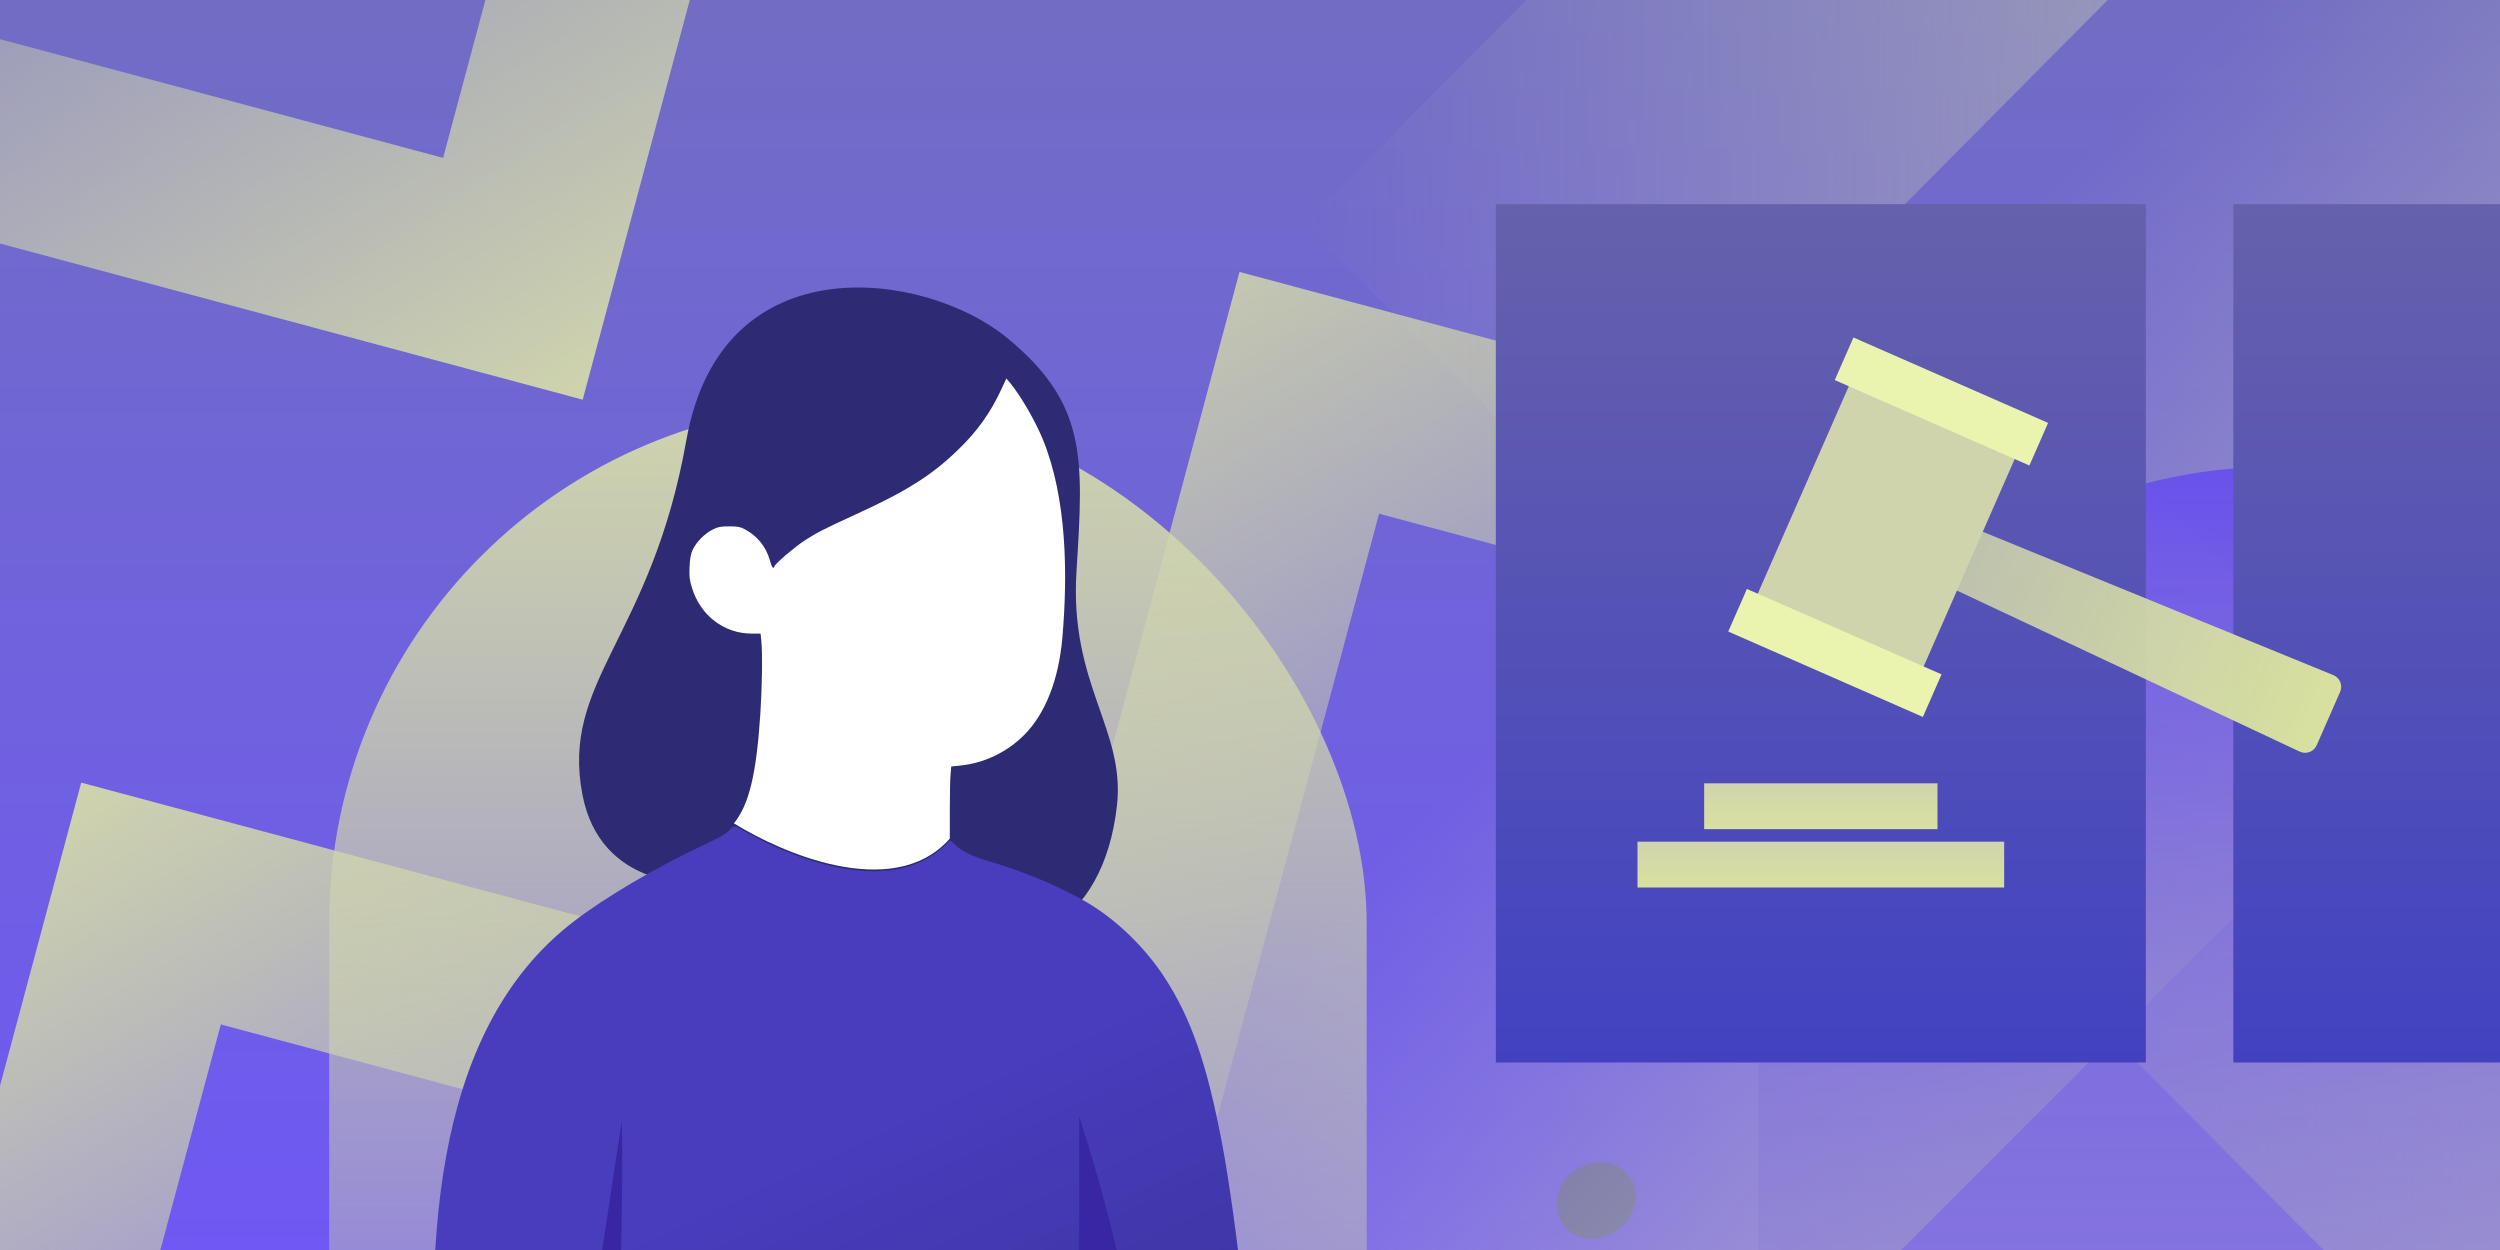
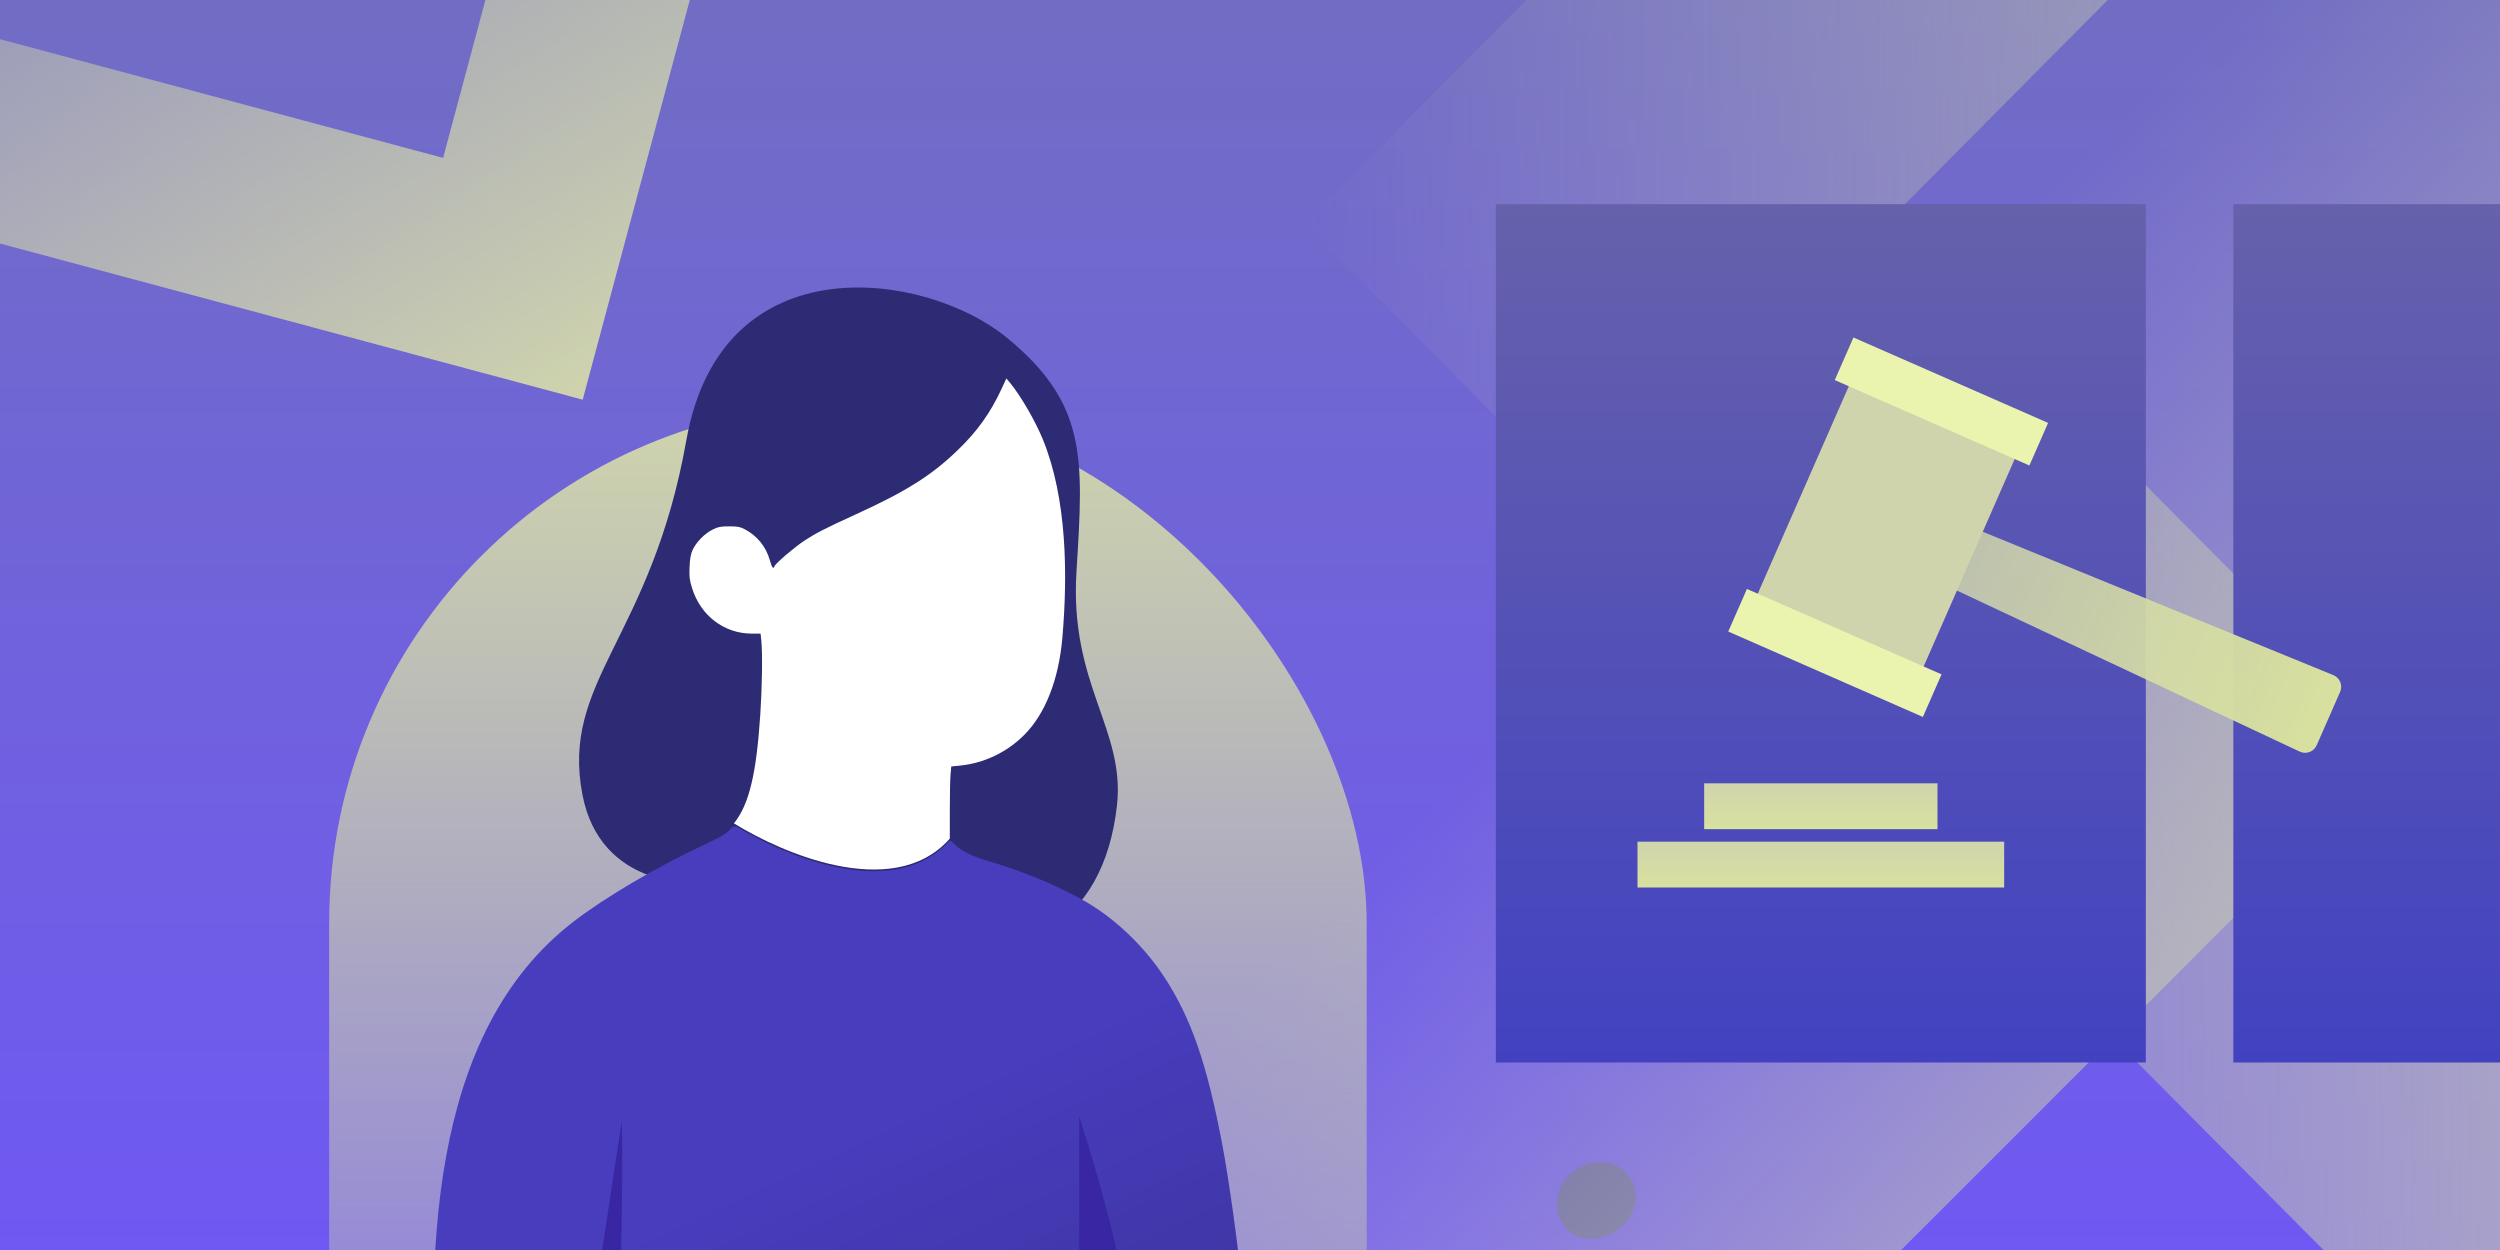
<svg xmlns="http://www.w3.org/2000/svg" width="600" height="300" viewBox="0 0 600 300" fill="none">
  <rect x="0" y="0" width="600" height="300" fill="#808080" stroke="none" />
  <g clip-path="url(#clip0_32269_863)">
    <rect width="600" height="300" fill="url(#paint0_linear_32269_863)" />
-     <path d="M248.218 249.127L297.478 65.263L586.591 142.74L574.329 188.506L330.98 123.291L281.72 307.155L52.997 245.861L-8.062 473.77L-53.826 461.506L19.495 187.833L248.218 249.127Z" fill="url(#paint1_linear_32269_863)" />
-     <path d="M-88.875 34.628L-138.135 218.492L-427.248 141.014L-414.987 95.249L-171.638 160.464L-122.378 -23.4L106.345 37.894L167.404 -190.015L213.169 -177.751L139.848 95.922L-88.875 34.628Z" fill="url(#paint2_linear_32269_863)" />
+     <path d="M-88.875 34.628L-138.135 218.492L-427.248 141.014L-414.987 95.249L-171.638 160.464L-122.378 -23.4L106.345 37.894L167.404 -190.015L213.169 -177.751L139.848 95.922Z" fill="url(#paint2_linear_32269_863)" />
    <path d="M732.397 476L313 53.635L482.435 -117L552.042 -46.532L452.581 53.635L802 405.532L732.397 476Z" fill="url(#paint3_linear_32269_863)" />
    <path d="M389.16 280.48C390.12 281.1 391.97 283.65 392.26 284.77C394.94 295.15 379.71 302.09 374.81 293.3C369.91 284.51 381.06 275.24 389.16 280.48Z" fill="#6661AB" />
    <rect opacity="0.5" x="730.763" y="-193.682" width="155" height="817.08" transform="rotate(45 730.763 -193.682)" fill="url(#paint4_linear_32269_863)" />
    <rect x="79" y="97" width="249" height="345" rx="124.5" fill="url(#paint5_linear_32269_863)" />
-     <rect x="422" y="112" width="249" height="508" rx="124.5" fill="url(#paint6_linear_32269_863)" />
    <path d="M139.807 190.827C144.087 212.79 166.182 213.588 176.694 211.242C183.171 211.242 200.938 213.438 220.199 222.223C244.274 233.205 264.829 222.223 268.068 193.361C270.123 175.037 256.663 164.358 258.353 137.186L258.395 136.513C260.057 109.796 260.867 96.787 241.599 81.01C222.17 65.101 173.174 57.92 164.727 105.648C156.279 153.377 134.457 163.373 139.807 190.827Z" fill="#2C2B73" />
    <path d="M242.355 91.809C244.859 94.8 248.48 101.03 250.291 105.466C256.09 119.671 256.269 138.011 254.969 153.053C254.1 163.101 250.872 171.325 245.809 176.389C241.61 180.587 236.141 183.18 230.263 183.759L228.31 183.951L228.134 185.819C228.037 186.847 227.956 190.72 227.955 194.426L227.953 201.164L228.002 201.209C227.904 201.315 227.806 201.422 227.708 201.53C220.888 209.021 210.628 209.781 200.531 207.658C191.297 205.716 182.235 201.365 176.149 197.607C179.794 193.069 181.538 185.743 182.478 171.372C182.919 164.617 183.027 156.748 182.719 153.798L182.538 152.067L180.396 152.064C173.796 152.054 168.161 147.765 166.111 141.193C165.475 139.151 165.392 138.468 165.495 136.089C165.582 134.092 165.777 132.979 166.212 132.014C167.048 130.156 169.162 128 171.038 127.092C172.381 126.441 172.986 126.325 175.016 126.324C176.978 126.324 177.637 126.443 178.676 126.984C181.701 128.56 183.811 131.146 184.752 134.433C185.286 136.298 185.588 136.677 185.898 135.868C186.171 135.161 190.758 131.257 193.178 129.674C195.83 127.939 198.277 126.691 205.389 123.449C217.411 117.968 223.473 114.161 229.705 108.18C234.514 103.564 237.684 99.145 240.398 93.273L241.529 90.823L242.355 91.809Z" fill="white" />
    <path d="M175.482 198.778C175.878 198.347 176.521 198.231 177.024 198.532C183.084 202.16 191.729 206.199 200.531 208.05C210.627 210.173 220.888 209.413 227.708 201.922V201.922C227.869 201.744 228.145 201.734 228.32 201.897L229.214 202.729C230.941 204.337 233.164 205.445 236.823 206.521C245.706 209.13 254.5 212.813 260.963 216.63C267.914 220.735 274.714 227.302 279.37 234.401C285.888 244.342 289.715 255.405 293.394 274.946C295.012 283.536 297.129 298.855 298.201 309.722C298.445 312.2 298.711 314.639 298.792 315.143V315.143C298.876 315.67 299.33 316.058 299.864 316.058H350.408C400.937 316.058 413.456 348.459 413.57 380.271C413.703 417.673 377.515 441.08 340.114 441.08H203.639C153.93 441.08 109.648 401.008 105.606 351.464C101.461 300.65 103.138 247.637 137.737 221.123C145.356 215.284 157.259 208.27 168.74 202.856C173.531 200.597 174.167 200.212 175.482 198.778V198.778Z" fill="url(#paint7_linear_32269_863)" />
    <path d="M274.5 345.5C274.9 321.9 264.333 284 259 268V376C264 375.667 274.1 369.1 274.5 345.5Z" fill="#3926A3" />
    <path d="M145.489 346.821C149.241 323.52 149.552 285.232 149.238 269L133 375.772C135.599 375.83 141.737 370.122 145.489 346.821Z" fill="#3926A3" />
    <rect x="359" y="49" width="156" height="206" fill="url(#paint8_linear_32269_863)" />
    <rect x="536" y="49" width="154" height="206" fill="url(#paint9_linear_32269_863)" />
    <path d="M473.904 126.819C472.382 126.196 470.641 126.901 469.98 128.406L466.262 136.875C465.601 138.381 466.26 140.139 467.749 140.839L551.937 180.391C553.48 181.116 555.317 180.426 556.003 178.865L561.628 166.052C562.313 164.491 561.578 162.672 559.999 162.027L473.904 126.819Z" fill="url(#paint10_linear_32269_863)" />
    <rect width="64.686" height="43.461" transform="matrix(-0.402 0.916 0.916 0.402 445.956 87.586)" fill="#CFD4AD" />
    <rect width="11.156" height="50.992" transform="matrix(-0.402 0.916 0.916 0.402 419.264 141.35)" fill="#EBF4AF" />
    <rect width="11.156" height="50.992" transform="matrix(-0.402 0.916 0.916 0.402 444.831 81)" fill="#EBF4AF" />
    <rect x="393" y="202" width="88" height="11" fill="url(#paint11_linear_32269_863)" />
    <rect x="409" y="188" width="56" height="11" fill="url(#paint12_linear_32269_863)" />
  </g>
  <defs>
    <linearGradient id="paint0_linear_32269_863" x1="300" y1="0" x2="300" y2="300" gradientUnits="userSpaceOnUse">
      <stop stop-color="#716DC4" />
      <stop offset="1" stop-color="#6F58F3" />
    </linearGradient>
    <linearGradient id="paint1_linear_32269_863" x1="155.171" y1="109.5" x2="294.171" y2="350.255" gradientUnits="userSpaceOnUse">
      <stop stop-color="#CFD4AD" />
      <stop offset="1" stop-color="#CFD4AD" stop-opacity="0" />
    </linearGradient>
    <linearGradient id="paint2_linear_32269_863" x1="4.171" y1="174.255" x2="-134.829" y2="-66.5" gradientUnits="userSpaceOnUse">
      <stop stop-color="#CFD4AD" />
      <stop offset="1" stop-color="#CFD4AD" stop-opacity="0" />
    </linearGradient>
    <linearGradient id="paint3_linear_32269_863" x1="802" y1="179.5" x2="313" y2="179.5" gradientUnits="userSpaceOnUse">
      <stop stop-color="#CFD4AD" />
      <stop offset="1" stop-color="#CFD4AD" stop-opacity="0" />
    </linearGradient>
    <linearGradient id="paint4_linear_32269_863" x1="730.763" y1="366.018" x2="885.763" y2="366.018" gradientUnits="userSpaceOnUse">
      <stop stop-color="#CFD4AD" stop-opacity="0" />
      <stop offset="1" stop-color="#CFD4AD" />
    </linearGradient>
    <linearGradient id="paint5_linear_32269_863" x1="203.5" y1="97" x2="203.5" y2="442" gradientUnits="userSpaceOnUse">
      <stop stop-color="#CFD4AD" />
      <stop offset="1" stop-color="#CFD4AD" stop-opacity="0" />
    </linearGradient>
    <linearGradient id="paint6_linear_32269_863" x1="546.5" y1="112" x2="546.5" y2="620" gradientUnits="userSpaceOnUse">
      <stop stop-color="#6952EB" />
      <stop offset="1" stop-color="#CFD4AD" stop-opacity="0" />
    </linearGradient>
    <linearGradient id="paint7_linear_32269_863" x1="410.168" y1="530.055" x2="275.113" y2="238.138" gradientUnits="userSpaceOnUse">
      <stop stop-color="#211C57" />
      <stop offset="1" stop-color="#483DBD" />
    </linearGradient>
    <linearGradient id="paint8_linear_32269_863" x1="437" y1="49" x2="437" y2="255" gradientUnits="userSpaceOnUse">
      <stop stop-color="#6661AB" />
      <stop offset="1" stop-color="#4242C1" />
    </linearGradient>
    <linearGradient id="paint9_linear_32269_863" x1="613" y1="49" x2="613" y2="255" gradientUnits="userSpaceOnUse">
      <stop stop-color="#6661AB" />
      <stop offset="1" stop-color="#4242C1" />
    </linearGradient>
    <linearGradient id="paint10_linear_32269_863" x1="468.121" y1="132.641" x2="558.815" y2="172.459" gradientUnits="userSpaceOnUse">
      <stop stop-color="#CFD4AD" stop-opacity="0.85" />
      <stop offset="1" stop-color="#D8E19E" />
    </linearGradient>
    <linearGradient id="paint11_linear_32269_863" x1="437" y1="202" x2="437" y2="213" gradientUnits="userSpaceOnUse">
      <stop stop-color="#CFD4AD" />
      <stop offset="1" stop-color="#D8E19E" />
    </linearGradient>
    <linearGradient id="paint12_linear_32269_863" x1="437" y1="188" x2="437" y2="199" gradientUnits="userSpaceOnUse">
      <stop stop-color="#CFD4AD" />
      <stop offset="1" stop-color="#D8E19E" />
    </linearGradient>
    <clipPath id="clip0_32269_863">
      <rect width="600" height="300" fill="white" />
    </clipPath>
  </defs>
</svg>